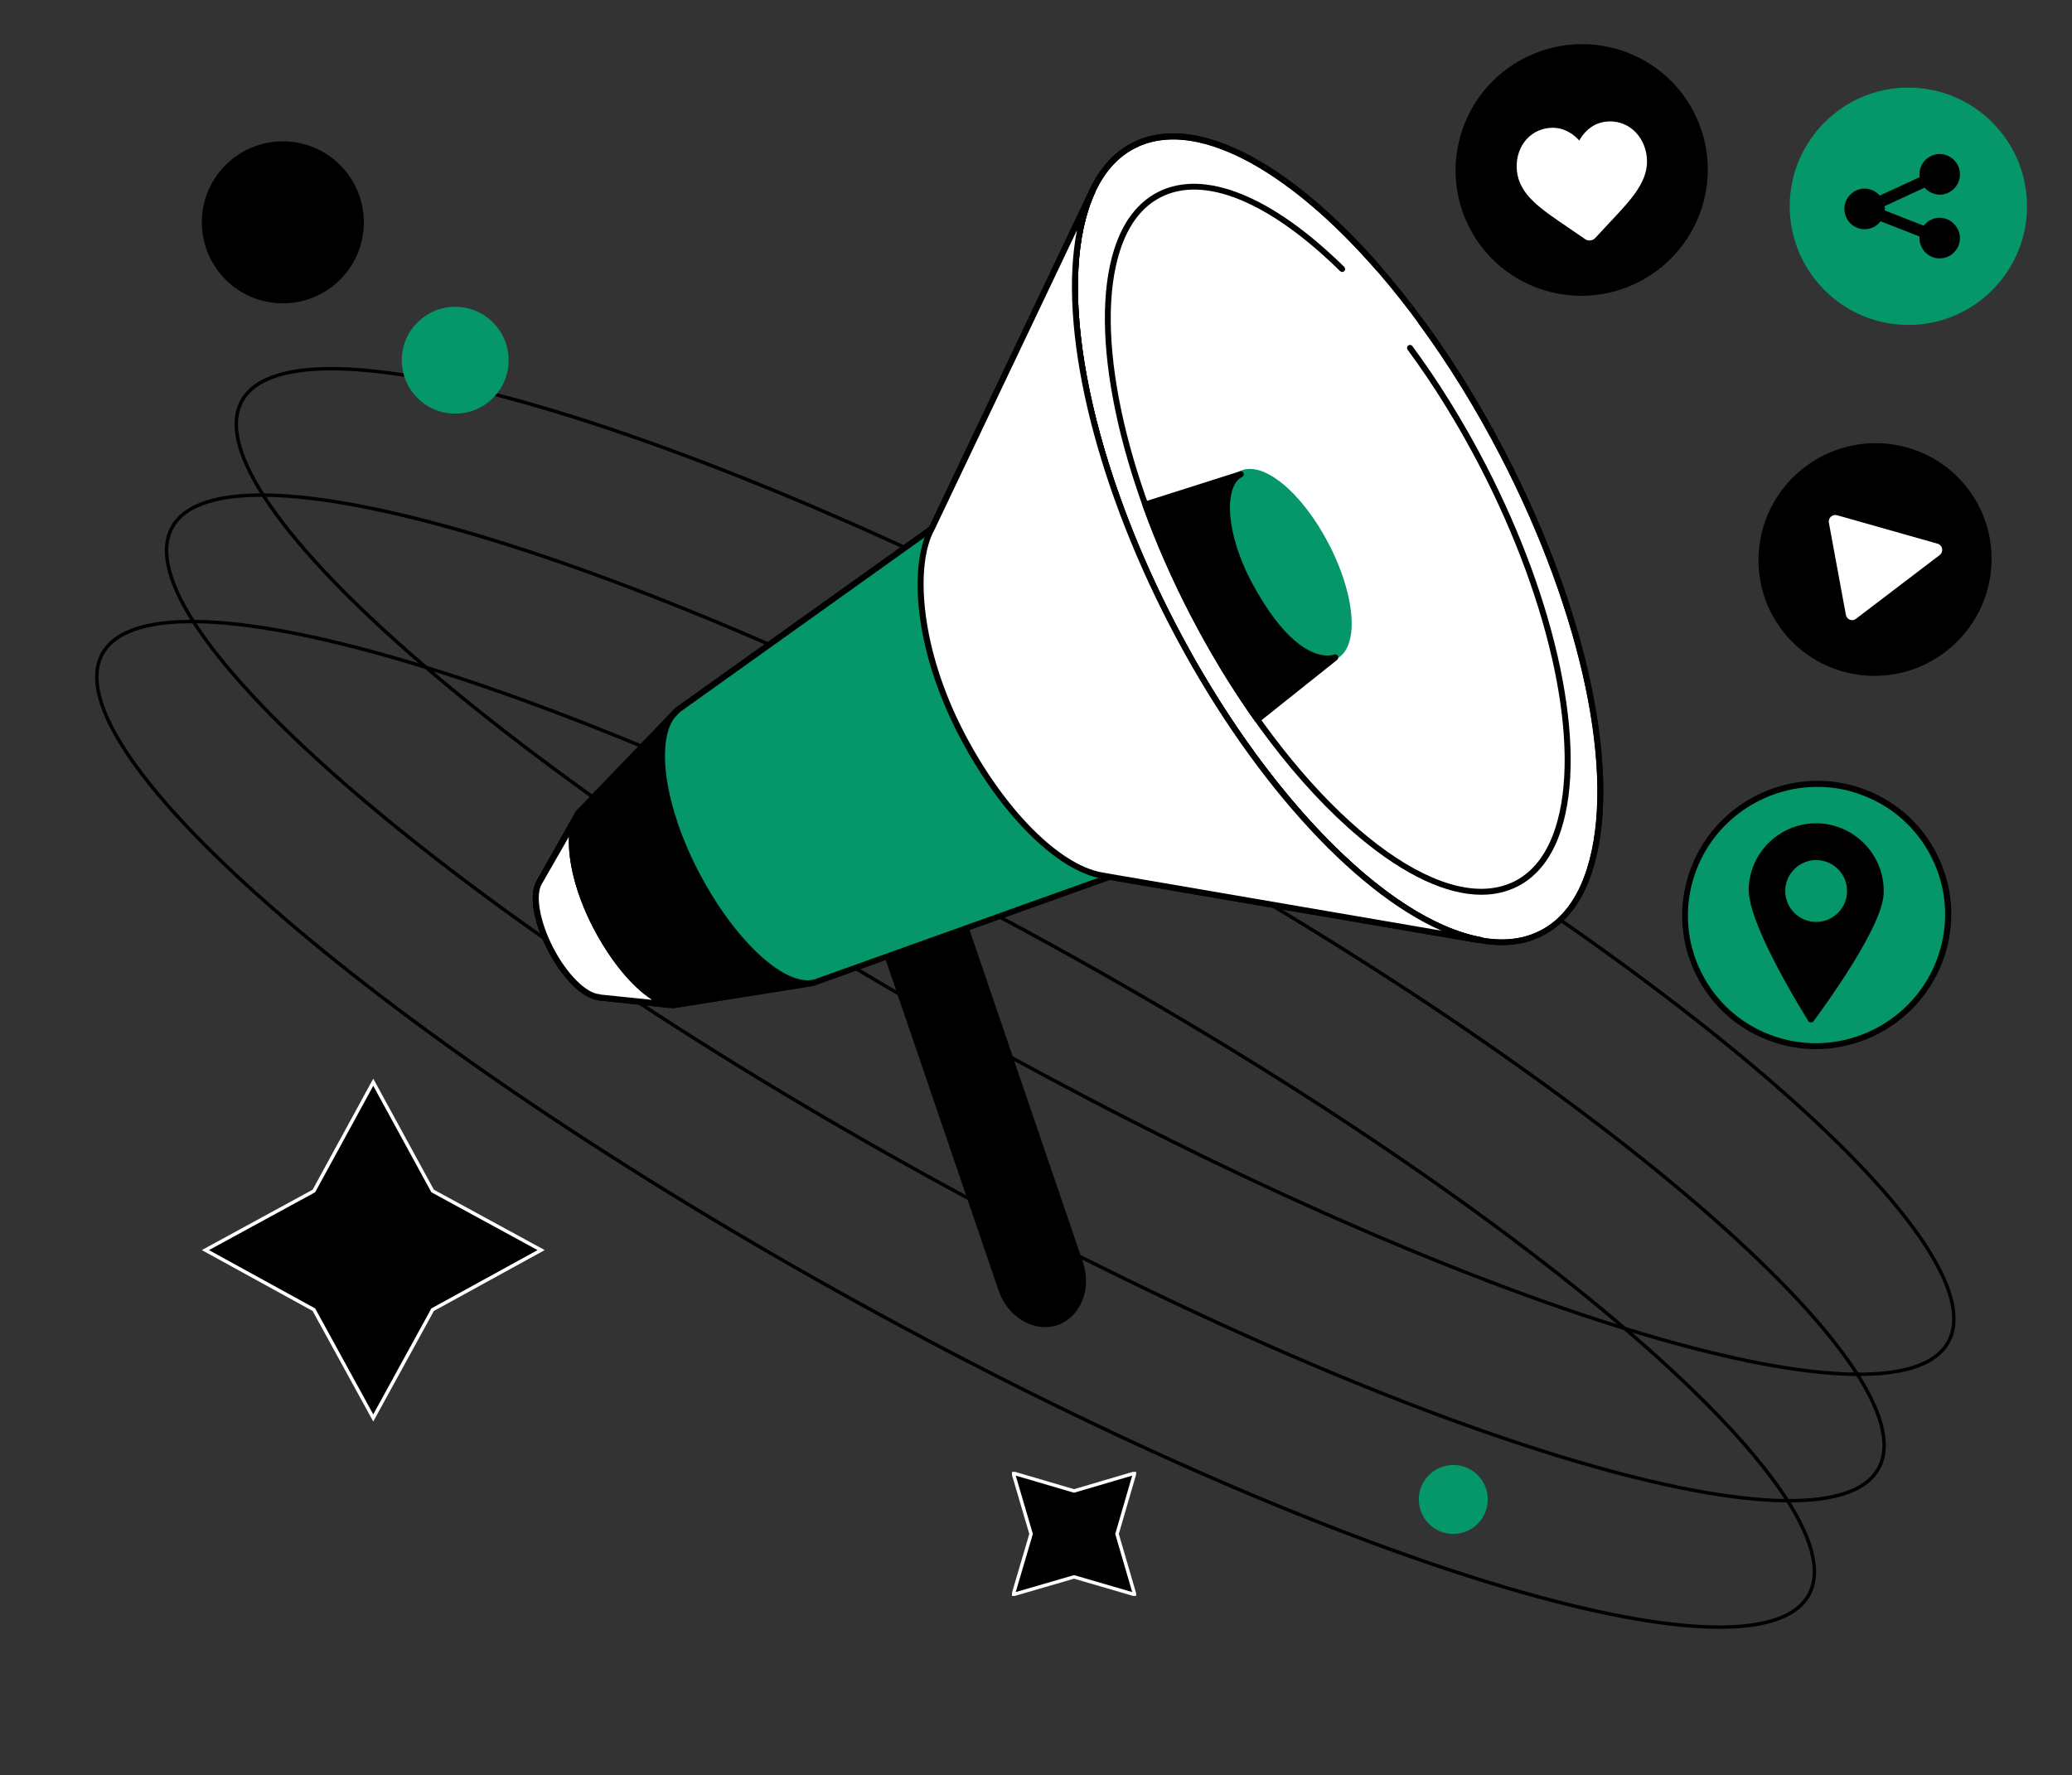
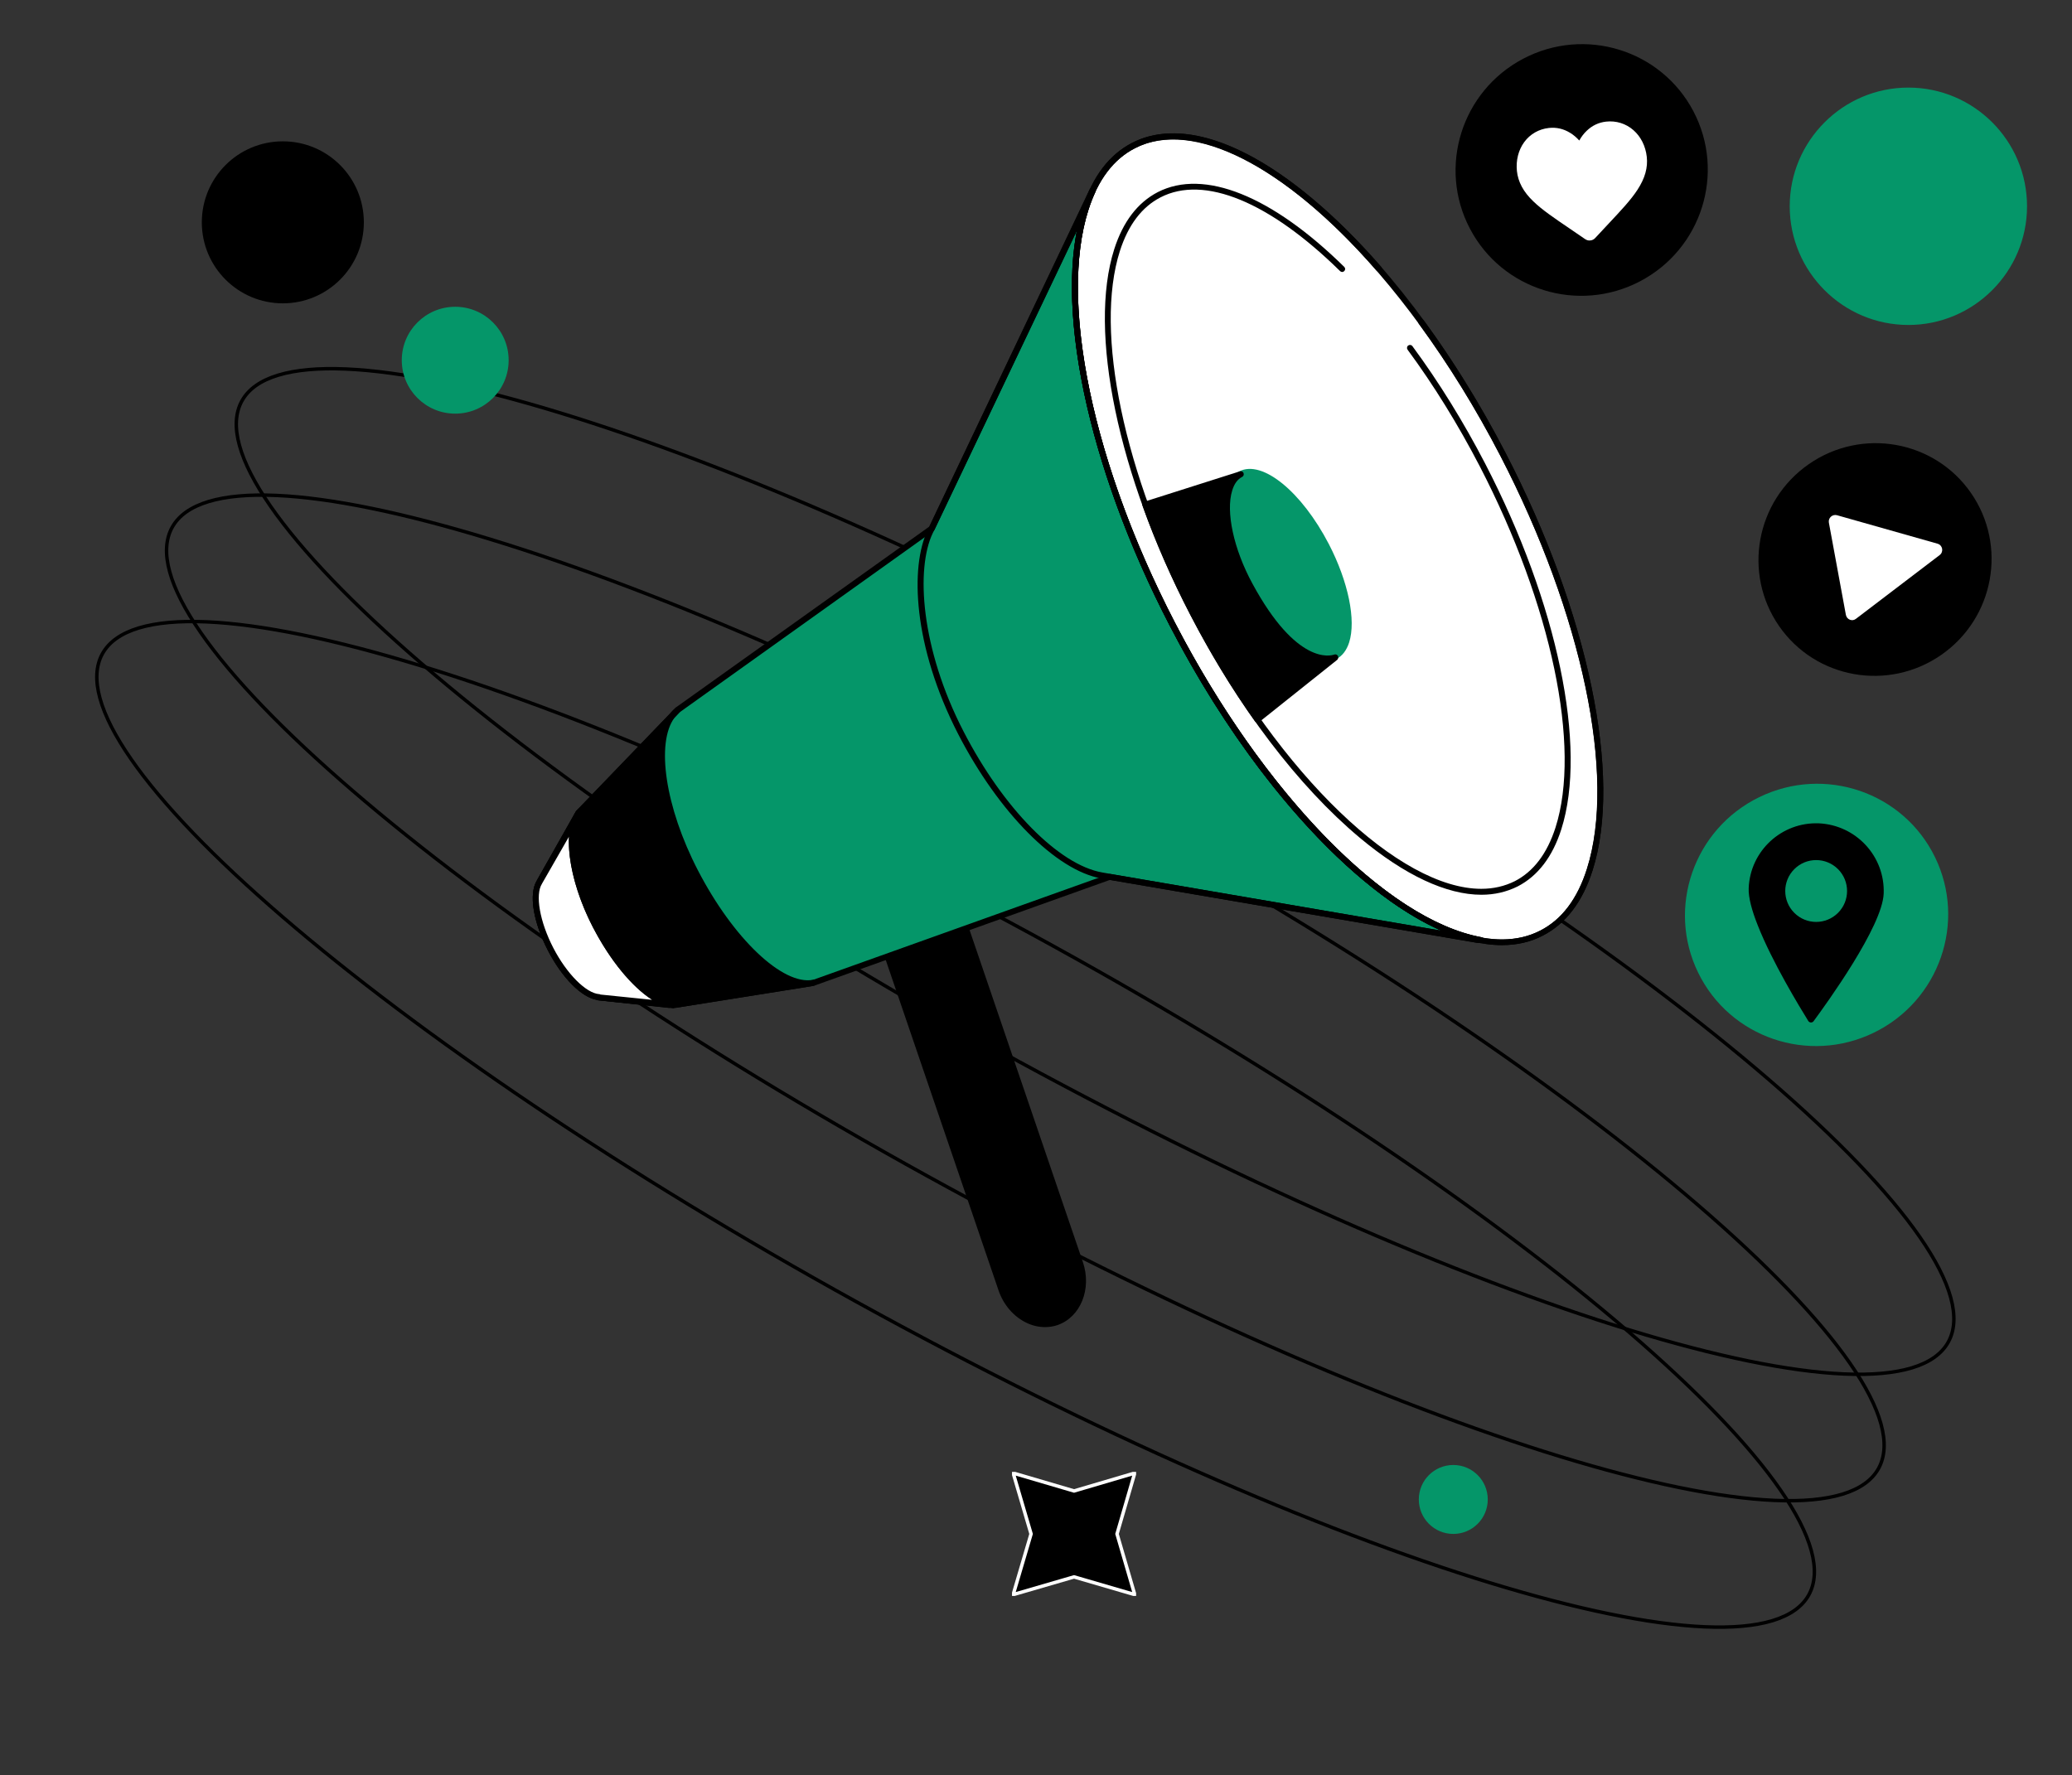
<svg xmlns="http://www.w3.org/2000/svg" width="601" height="515" viewBox="0 0 601 515" fill="none">
  <rect x="0" y="0" width="601" height="515" fill="#333333" stroke="none" />
  <g clip-path="url(#clip0_13_3499)">
    <path d="M311.537 432.535L329.138 427.349L324.002 445L329.138 462.601L311.537 457.465L293.886 462.601L299.071 445L293.886 427.349L311.537 432.535Z" fill="black" stroke="white" stroke-miterlimit="10" />
  </g>
  <g clip-path="url(#clip1_13_3499)">
-     <path d="M125.485 345.509L156.961 362.659L125.485 379.947L108.267 411.354L91.048 379.947L59.572 362.659L91.048 345.509L108.267 313.964L125.485 345.509Z" fill="black" stroke="white" stroke-miterlimit="10" />
-   </g>
+     </g>
  <path d="M346.124 201.187C414.563 238.937 473.296 278.935 512.929 313.077C532.748 330.151 547.771 345.742 556.844 358.842C561.382 365.393 564.414 371.297 565.826 376.433C567.237 381.568 567.017 385.89 565.118 389.333C563.218 392.777 559.68 395.268 554.585 396.813C549.487 398.359 542.875 398.943 534.914 398.6C518.994 397.913 497.792 393.524 472.778 385.868C422.758 370.558 357.595 342.216 289.156 304.465C220.717 266.715 161.983 226.717 122.35 192.575C102.531 175.501 87.509 159.91 78.436 146.81C73.898 140.259 70.865 134.355 69.453 129.218C68.042 124.084 68.261 119.763 70.16 116.319C72.06 112.875 75.599 110.384 80.694 108.839C85.792 107.293 92.404 106.709 100.366 107.052C116.286 107.739 137.487 112.128 162.501 119.784C212.521 135.094 277.684 163.436 346.124 201.187Z" stroke="black" />
  <path d="M325.893 237.861C394.332 275.611 453.066 315.609 492.698 349.751C512.518 366.825 527.54 382.416 536.614 395.516C541.151 402.066 544.184 407.971 545.596 413.107C547.007 418.241 546.787 422.563 544.887 426.007C542.988 429.451 539.45 431.942 534.354 433.487C529.257 435.033 522.645 435.617 514.684 435.274C498.763 434.587 477.561 430.198 452.547 422.542C402.527 407.232 337.365 378.89 268.926 341.139C200.486 303.389 141.752 263.391 102.12 229.249C82.301 212.175 67.279 196.584 58.205 183.484C53.668 176.933 50.634 171.029 49.222 165.892C47.811 160.758 48.031 156.437 49.93 152.993C51.83 149.549 55.368 147.057 60.464 145.512C65.561 143.966 72.174 143.383 80.135 143.726C96.056 144.413 117.257 148.802 142.271 156.458C192.291 171.768 257.454 200.11 325.893 237.861Z" stroke="black" />
  <path d="M305.665 274.535C374.104 312.285 432.837 352.283 472.47 386.425C492.289 403.499 507.312 419.09 516.385 432.19C520.923 438.741 523.955 444.645 525.367 449.782C526.778 454.916 526.558 459.238 524.659 462.682C522.759 466.125 519.221 468.616 514.126 470.161C509.028 471.707 502.416 472.292 494.455 471.948C478.535 471.261 457.333 466.872 432.319 459.216C382.299 443.906 317.136 415.564 248.697 377.814C180.258 340.063 121.524 300.065 81.891 265.923C62.072 248.849 47.05 233.258 37.977 220.158C33.439 213.608 30.405 207.703 28.994 202.566C27.583 197.433 27.802 193.111 29.701 189.667C31.601 186.223 35.14 183.732 40.235 182.187C45.333 180.641 51.945 180.057 59.907 180.4C75.827 181.087 97.028 185.476 122.042 193.132C172.062 208.442 237.225 236.784 305.665 274.535Z" stroke="black" />
  <circle cx="132.038" cy="104.5" r="15.5" fill="#059669" />
  <circle cx="421.538" cy="435" r="10" fill="#059669" />
  <circle cx="82.038" cy="64.5" r="23.5" fill="black" />
  <path d="M306.51 383.59C300.206 385.744 293.002 381.475 290.496 374.071L251.497 259.81L274.285 252.014L313.323 366.433C315.829 373.758 312.775 381.435 306.51 383.59Z" fill="black" />
  <path d="M303.103 385C301.263 385 299.384 384.569 297.582 383.668C293.941 381.866 291.043 378.498 289.634 374.345L250.635 260.084C250.479 259.653 250.714 259.144 251.183 258.987L273.972 251.192C274.207 251.114 274.442 251.114 274.637 251.231C274.833 251.349 274.99 251.505 275.068 251.74L314.106 366.159C316.729 373.915 313.44 382.101 306.745 384.412C305.609 384.804 304.356 385 303.103 385ZM252.593 260.358L291.318 373.797C292.57 377.518 295.155 380.574 298.365 382.141C300.95 383.394 303.73 383.629 306.236 382.767C312.031 380.77 314.85 373.562 312.501 366.707L273.737 253.111L252.593 260.358Z" fill="black" />
  <path d="M270.252 153.382L196.522 205.988L167.822 235.798L156.545 255.736L156.506 255.892C154.274 259.339 155.566 267.291 159.756 275.399C163.867 283.39 169.662 288.953 173.734 289.266L173.617 289.344L195.269 291.695L235.795 285.231L321.819 254.443L428.752 272.775L429.496 272.814C402.636 267.8 366.378 231.88 340.026 181.076C313.714 130.31 305.335 80.132 316.886 55.376H316.846L270.839 152.128L270.252 153.382Z" fill="#059669" />
  <path d="M447.267 270.603C473.695 256.873 468.584 194.629 435.853 131.577C403.122 68.525 355.164 28.541 328.737 42.271C302.309 56.001 307.42 118.245 340.151 181.297C372.882 244.349 420.84 284.333 447.267 270.603Z" fill="white" />
  <path d="M435.644 274.185C424.132 274.185 410.271 267.761 395.353 255.266C375.032 238.266 355.102 212.06 339.244 181.428C315.242 135.05 305.335 87.496 314.028 60.273C316.925 51.185 321.781 44.839 328.398 41.431C341.554 34.694 360.074 40.413 380.592 57.57C400.913 74.57 420.843 100.775 436.701 131.407C460.743 177.785 470.649 225.339 461.917 252.563C459.02 261.651 454.164 267.996 447.547 271.404C443.984 273.284 439.99 274.185 435.644 274.185ZM340.379 40.413C336.346 40.413 332.587 41.235 329.22 42.998C322.994 46.171 318.452 52.203 315.712 60.86C307.137 87.692 317.004 134.737 340.81 180.723C373.231 243.279 420.765 283.312 446.803 269.955C453.029 266.782 457.571 260.75 460.312 252.093C468.887 225.261 459.02 178.216 435.213 132.23C406.982 77.782 367.357 40.413 340.379 40.413Z" fill="black" />
  <path d="M435.644 274.185C424.132 274.185 410.271 267.761 395.353 255.266C375.032 238.266 355.102 212.06 339.244 181.428C315.242 135.05 305.335 87.496 314.028 60.273C316.925 51.185 321.781 44.839 328.398 41.431C337.208 36.888 348.719 38.023 361.68 44.682C374.092 51.067 387.522 62.388 400.6 77.39C400.913 77.743 400.874 78.291 400.522 78.605C400.169 78.918 399.621 78.879 399.308 78.526C372.761 48.051 345.9 34.42 329.22 42.998C322.994 46.171 318.452 52.203 315.712 60.86C307.137 87.692 317.004 134.737 340.81 180.723C369.002 235.132 408.666 272.54 435.605 272.54C439.638 272.54 443.397 271.718 446.764 269.955C452.99 266.782 457.532 260.75 460.273 252.093C468.848 225.261 458.981 178.216 435.174 132.23C428.087 118.52 420.099 105.633 411.524 93.92C411.25 93.529 411.329 92.98 411.72 92.706C412.112 92.432 412.66 92.51 412.934 92.902C421.587 104.692 429.575 117.658 436.74 131.446C460.743 177.786 470.649 225.339 461.917 252.563C459.02 261.651 454.164 267.996 447.547 271.404C443.984 273.284 439.99 274.185 435.644 274.185Z" fill="black" />
  <path d="M387.304 190.339C393.427 187.158 392.249 172.751 384.674 158.159C377.099 143.567 365.996 134.316 359.873 137.497C353.751 140.678 354.929 155.085 362.504 169.677C370.078 184.269 381.182 193.519 387.304 190.339Z" fill="#059669" />
  <path d="M384.625 191.848C377.89 191.848 368.493 183.152 361.719 170.03C356.081 159.14 353.771 147.937 355.846 141.474C356.59 139.202 357.804 137.596 359.487 136.734C366.144 133.327 377.538 142.61 385.447 157.848C391.086 168.737 393.396 179.94 391.321 186.403C390.577 188.675 389.363 190.281 387.679 191.143C386.739 191.613 385.721 191.848 384.625 191.848ZM362.541 137.714C361.719 137.714 360.936 137.87 360.27 138.223C358.978 138.889 358.039 140.142 357.451 141.983C355.533 148.016 357.765 158.749 363.207 169.246C370.412 183.152 381.258 192.514 386.857 189.615C388.149 188.949 389.089 187.696 389.676 185.855C391.595 179.783 389.324 169.09 383.92 158.592C377.577 146.41 368.493 137.714 362.541 137.714Z" fill="#059669" />
  <path d="M429.693 259.574C419.591 259.574 407.453 253.934 394.375 243.005C376.598 228.12 359.135 205.166 345.274 178.373C324.248 137.792 315.594 96.153 323.19 72.298C325.736 64.307 330.004 58.745 335.838 55.729C349.229 48.874 368.924 56.786 389.911 77.429C390.263 77.782 390.263 78.291 389.911 78.644C389.559 78.996 389.05 78.996 388.697 78.644C368.258 58.549 349.268 50.715 336.621 57.256C331.217 60.037 327.263 65.247 324.835 72.807C317.356 96.231 325.971 137.361 346.801 177.59C371.43 225.182 406.082 257.851 429.654 257.851C433.178 257.851 436.427 257.107 439.403 255.618C444.807 252.837 448.761 247.627 451.189 240.067C458.668 216.643 450.053 175.513 429.223 135.285C422.919 123.142 415.871 111.743 408.275 101.441C408.001 101.049 408.079 100.501 408.471 100.227C408.862 99.953 409.41 100.031 409.684 100.423C417.359 110.842 424.446 122.28 430.789 134.501C451.815 175.083 460.469 216.721 452.873 240.576C450.328 248.567 446.06 254.13 440.225 257.146C437.015 258.752 433.491 259.574 429.693 259.574Z" fill="black" />
  <path d="M195.309 292.517C195.27 292.517 195.231 292.517 195.231 292.517L173.578 290.167C173.461 290.167 173.343 290.128 173.226 290.05C168.762 289.345 163.124 283.704 159.012 275.791C154.627 267.448 153.335 259.3 155.723 255.462L155.763 255.344L167.039 235.367C167.078 235.289 167.118 235.249 167.157 235.21L195.858 205.401C195.897 205.362 195.936 205.323 195.975 205.284L269.509 152.795L316.025 54.985C316.142 54.789 316.299 54.632 316.534 54.554C316.769 54.475 317.004 54.475 317.2 54.593C317.63 54.789 317.826 55.298 317.63 55.729C305.845 80.994 315.164 131.211 340.771 180.645C366.418 230.157 402.166 266.821 429.693 271.874C430.123 271.953 430.437 272.344 430.397 272.814C430.358 273.245 429.967 273.559 429.536 273.598L428.792 273.559C428.753 273.559 428.714 273.559 428.675 273.559L321.937 255.266L236.109 285.976C236.07 285.976 235.992 286.015 235.952 286.015L195.427 292.478C195.388 292.517 195.348 292.517 195.309 292.517ZM174.205 288.522L195.309 290.794L235.639 284.331L321.624 253.581C321.781 253.542 321.898 253.503 322.055 253.542L418.142 269.994C392.182 258.595 361.837 224.947 339.322 181.468C316.965 138.301 306.98 94.469 312.462 66.775L271.036 153.735C270.957 153.852 270.879 153.97 270.761 154.048L197.11 206.655L168.527 236.307L157.25 256.284C157.25 256.323 157.211 256.363 157.211 256.363C155.175 259.535 156.546 267.37 160.5 275.008C164.377 282.49 169.976 288.13 173.813 288.404C173.97 288.404 174.087 288.444 174.205 288.522Z" fill="black" />
-   <path d="M270.368 153.069L316.846 55.337H316.885C305.334 80.093 313.752 130.271 340.026 181.037C366.377 231.881 402.635 267.8 429.574 272.736L428.83 272.697L322.053 254.404L319.586 253.973C307.174 251.779 290.612 235.641 278.748 212.608C266.57 188.988 264.417 165.447 269.82 154.244L270.368 153.069Z" fill="white" />
  <path d="M429.574 273.598C429.535 273.598 429.574 273.598 429.574 273.598L428.791 273.559C428.752 273.559 428.712 273.559 428.673 273.559L321.897 255.266L319.43 254.835C306.313 252.524 289.672 235.719 277.965 213.039C264.691 187.265 264.026 164.311 269.037 153.891L269.625 152.716L316.102 55.024C316.219 54.828 316.376 54.671 316.611 54.593C316.846 54.514 317.081 54.514 317.277 54.632C317.707 54.828 317.903 55.337 317.707 55.768C305.922 81.033 315.241 131.25 340.848 180.684C366.495 230.196 402.244 266.86 429.77 271.913C430.2 271.992 430.514 272.383 430.474 272.853C430.357 273.245 430.005 273.598 429.574 273.598ZM312.382 66.775L271.152 153.46L270.564 154.635C265.592 164.977 267.04 188.087 279.492 212.217C290.964 234.466 307.135 250.918 319.743 253.111L322.21 253.542L418.101 269.994C392.141 258.595 361.796 224.947 339.282 181.468C316.924 138.301 306.94 94.469 312.382 66.775Z" fill="black" />
  <path d="M194.134 292.4C194.095 292.4 194.056 292.4 194.056 292.4L173.539 290.206C173.421 290.206 173.304 290.167 173.186 290.089C168.722 289.384 163.084 283.743 158.973 275.83C154.627 267.448 153.334 259.3 155.723 255.462L155.762 255.344L167.039 235.367C167.274 234.936 167.783 234.818 168.213 235.053C168.644 235.288 168.762 235.798 168.527 236.229L157.25 256.284C157.25 256.323 157.211 256.362 157.211 256.362C155.175 259.535 156.545 267.37 160.5 275.008C164.376 282.49 169.975 288.13 173.813 288.404C173.93 288.404 174.087 288.444 174.165 288.522L194.212 290.676C194.682 290.715 195.035 291.146 194.956 291.616C194.917 292.047 194.565 292.4 194.134 292.4Z" fill="black" />
  <path d="M195.504 291.538C188.848 291.068 179.529 281.628 172.755 268.584C165.59 254.757 163.906 240.459 168.291 235.367L156.584 255.736L156.506 255.893C154.274 259.34 155.566 267.291 159.756 275.4C163.867 283.391 169.662 288.953 173.734 289.266L173.617 289.345L195.504 291.538Z" fill="white" />
  <path d="M195.505 292.4C195.465 292.4 195.465 292.4 195.426 292.4C195.27 292.4 195.074 292.361 194.917 292.361L173.539 290.206C173.421 290.206 173.304 290.167 173.186 290.089C168.722 289.384 163.084 283.743 158.973 275.83C154.627 267.448 153.334 259.3 155.723 255.462L155.762 255.344L166.06 237.404C166.451 236.385 166.96 235.484 167.587 234.74C167.861 234.388 168.37 234.348 168.722 234.583C169.075 234.858 169.192 235.328 168.957 235.719L167.509 238.187C165.198 244.415 167.469 256.637 173.421 268.075C179.882 280.57 188.692 289.697 194.996 290.52L195.465 290.559C195.935 290.598 196.288 291.029 196.249 291.499C196.288 292.047 195.935 292.4 195.505 292.4ZM174.165 288.522L189.122 290.05C183.366 286.367 177.023 278.768 171.972 268.976C167.078 259.535 164.65 249.743 165.042 242.692L157.25 256.284C157.25 256.323 157.211 256.363 157.211 256.363C155.175 259.535 156.545 267.37 160.5 275.008C164.376 282.49 169.975 288.13 173.813 288.404C173.93 288.404 174.087 288.444 174.165 288.522Z" fill="black" />
  <path d="M234.346 285.388L236.069 285.035C226.75 286.994 212.027 272.892 201.651 252.876C191.04 232.429 189.043 212.021 196.561 205.988L195.582 206.968L168.369 235.249C163.906 240.263 165.55 254.639 172.755 268.544C179.685 281.941 189.513 291.499 196.209 291.46L234.346 285.388Z" fill="black" />
  <path d="M196.17 292.361C189.044 292.361 179.138 282.764 171.972 268.976C164.69 254.874 162.849 240.146 167.705 234.701L194.408 206.968C194.878 206.341 195.426 205.793 196.014 205.323C196.366 205.048 196.875 205.088 197.188 205.401C197.502 205.754 197.502 206.263 197.188 206.576L195.661 208.182C190.219 215.468 192.921 234.113 202.435 252.485C212.694 272.305 227.025 285.897 235.795 284.252L235.913 284.213C236.383 284.135 236.814 284.409 236.931 284.879C237.009 285.349 236.735 285.78 236.265 285.897C236.226 285.897 236.187 285.897 236.148 285.937L234.543 286.25H234.503L196.366 292.321C196.288 292.321 196.21 292.361 196.17 292.361ZM192.137 211.825L168.997 235.876C164.69 240.733 166.647 254.913 173.539 268.192C180.273 281.197 189.788 290.598 196.17 290.637L229.844 285.271C220.76 282.059 209.561 269.955 200.908 253.307C192.686 237.443 189.514 221.304 192.137 211.825Z" fill="black" />
  <path d="M359.879 137.479C353.732 140.612 354.632 155.145 362.463 169.638C375.58 193.885 386.035 191.025 387.249 190.594C387.288 190.594 387.288 190.634 387.249 190.634L364.734 208.77C358.117 199.486 351.813 189.145 346.018 177.981C340.497 167.288 335.838 156.633 332.157 146.292L359.879 137.479Z" fill="black" />
  <path d="M364.734 209.632C364.695 209.632 364.656 209.632 364.617 209.632C364.382 209.592 364.186 209.475 364.029 209.279C357.256 199.76 350.952 189.341 345.274 178.412C339.831 167.914 335.133 157.221 331.374 146.645C331.296 146.41 331.296 146.175 331.413 145.979C331.531 145.783 331.687 145.626 331.922 145.548L359.644 136.734C360.075 136.617 360.545 136.813 360.701 137.244C360.858 137.674 360.701 138.144 360.31 138.34C358.978 139.006 357.999 140.338 357.412 142.297C355.494 148.446 357.843 159.336 363.285 169.325C376.089 192.984 385.956 190.281 387.014 189.889C387.405 189.733 387.875 189.929 388.071 190.281C388.266 190.634 388.188 191.143 387.875 191.417L365.282 209.436C365.126 209.553 364.93 209.632 364.734 209.632ZM333.293 146.84C337.012 157.064 341.554 167.405 346.801 177.59C352.283 188.166 358.391 198.233 364.93 207.516L384.468 191.77C380.005 191.574 371.586 188.244 361.719 170.03C356.003 159.493 353.653 148.368 355.728 141.67C356.003 140.808 356.316 140.064 356.707 139.359L333.293 146.84Z" fill="black" />
  <path d="M475.724 81.597C493.624 72.194 500.548 50.116 491.188 32.285C481.828 14.455 459.73 7.623 441.83 17.027C423.93 26.431 417.006 48.508 426.366 66.339C435.726 84.17 457.824 91.001 475.724 81.597Z" fill="black" />
  <path d="M442.105 41.235C443.828 38.885 446.373 37.436 449.271 37.122C451.463 36.887 453.499 37.357 455.418 38.532C456.397 39.12 457.258 39.864 458.081 40.765C458.668 39.708 459.373 38.767 460.195 37.984C461.8 36.417 463.719 35.516 465.872 35.281C468.77 34.968 471.589 35.83 473.782 37.749C475.935 39.629 477.306 42.371 477.658 45.466C478.011 48.639 477.149 51.694 474.957 55.063C472.999 58.079 470.023 61.212 466.577 64.894C465.403 66.148 464.071 67.558 462.701 69.047C462.349 69.438 461.84 69.713 461.291 69.752C460.743 69.83 460.234 69.673 459.764 69.36C458.081 68.185 456.475 67.088 455.066 66.148C450.915 63.328 447.313 60.899 444.729 58.392C441.831 55.611 440.343 52.791 439.991 49.618C439.678 46.523 440.422 43.546 442.105 41.235Z" fill="white" />
  <path d="M577.273 83.592C590.378 70.483 590.378 49.228 577.273 36.118C564.169 23.009 542.923 23.009 529.818 36.118C516.714 49.228 516.714 70.483 529.818 83.592C542.923 96.702 564.169 96.702 577.273 83.592Z" fill="#059669" />
  <path d="M553.54 94.273C534.588 94.273 519.122 78.84 519.122 59.842C519.122 40.883 534.549 25.41 553.54 25.41C572.53 25.41 587.957 40.844 587.957 59.842C587.957 78.8 572.53 94.273 553.54 94.273ZM553.54 27.134C535.528 27.134 520.845 41.784 520.845 59.842C520.845 77.86 535.489 92.549 553.54 92.549C571.551 92.549 586.234 77.9 586.234 59.842C586.234 41.823 571.59 27.134 553.54 27.134Z" fill="#059669" />
-   <path d="M562.623 63.171C560.744 63.171 559.099 64.072 558.003 65.482L546.687 61.056C546.687 60.899 546.726 60.782 546.726 60.625C546.726 60.351 546.687 60.077 546.648 59.803L558.238 54.436C559.295 55.651 560.861 56.434 562.623 56.473C565.834 56.473 568.496 53.849 568.496 50.597C568.496 47.346 565.873 44.683 562.623 44.683C559.412 44.683 556.75 47.307 556.75 50.558C556.75 50.833 556.789 51.107 556.828 51.381L545.238 56.747C544.181 55.533 542.615 54.75 540.853 54.71C537.642 54.71 534.979 57.335 534.979 60.586C534.979 63.837 537.603 66.501 540.853 66.501C542.732 66.501 544.377 65.6 545.473 64.19L556.789 68.616C556.789 68.773 556.75 68.89 556.75 69.047C556.75 72.298 559.373 74.962 562.623 74.962C565.834 74.962 568.496 72.337 568.496 69.086C568.457 65.835 565.834 63.211 562.623 63.171Z" fill="black" />
  <path d="M563.068 189.993C578.434 179.322 582.295 158.282 571.691 142.999C561.086 127.715 540.033 123.975 524.666 134.645C509.3 145.315 505.439 166.355 516.043 181.639C526.648 196.923 547.701 200.663 563.068 189.993Z" fill="black" />
  <path d="M535.412 178.373L530.479 151.619C530.244 150.248 531.497 149.112 532.828 149.465L561.999 157.73C563.487 158.161 563.839 160.08 562.625 161.02L538.349 179.509C537.292 180.371 535.686 179.783 535.412 178.373Z" fill="white" />
  <path d="M543.536 299.581C562.513 290.34 570.453 267.553 561.272 248.686C552.091 229.819 529.265 222.016 510.288 231.257C491.312 240.499 483.372 263.286 492.553 282.153C501.734 301.02 524.56 308.823 543.536 299.581Z" fill="#059669" />
-   <path d="M526.719 304.347C522.647 304.347 518.496 303.72 514.463 302.349C504.596 299.059 496.608 292.165 491.988 282.842C487.368 273.558 486.663 263.021 489.991 253.15C496.882 232.821 519.044 221.735 539.444 228.512C549.311 231.802 557.299 238.696 561.919 248.019C566.54 257.302 567.244 267.839 563.916 277.711C558.356 294.006 543.046 304.347 526.719 304.347ZM527.11 228.277C511.487 228.277 496.843 238.148 491.557 253.738C488.386 263.178 489.051 273.245 493.476 282.098C497.9 290.989 505.536 297.609 514.972 300.743C534.471 307.206 555.654 296.63 562.232 277.201C565.404 267.761 564.738 257.694 560.314 248.841C555.889 239.95 548.254 233.33 538.818 230.196C534.941 228.864 530.987 228.277 527.11 228.277Z" fill="black" />
  <path d="M546.376 259.261C545.984 268.78 529.892 291.029 526.054 296.238C525.663 296.787 524.841 296.748 524.488 296.16C522.061 292.243 514.034 279.082 509.844 268.427C508.161 264.197 507.103 260.358 507.221 257.655C507.652 246.844 516.775 238.422 527.582 238.853C538.388 239.362 546.807 248.45 546.376 259.261Z" fill="black" />
  <path d="M533.131 264.826C536.633 261.323 536.633 255.644 533.131 252.141C529.629 248.638 523.952 248.638 520.451 252.141C516.949 255.644 516.949 261.323 520.451 264.826C523.952 268.33 529.629 268.329 533.131 264.826Z" fill="#059669" />
  <defs>
    <clipPath id="clip0_13_3499">
      <rect width="36" height="36" fill="white" transform="translate(293.538 427)" />
    </clipPath>
    <clipPath id="clip1_13_3499">
-       <rect width="70.326" height="70.326" fill="white" transform="translate(108.267 313) rotate(45)" />
-     </clipPath>
+       </clipPath>
  </defs>
</svg>